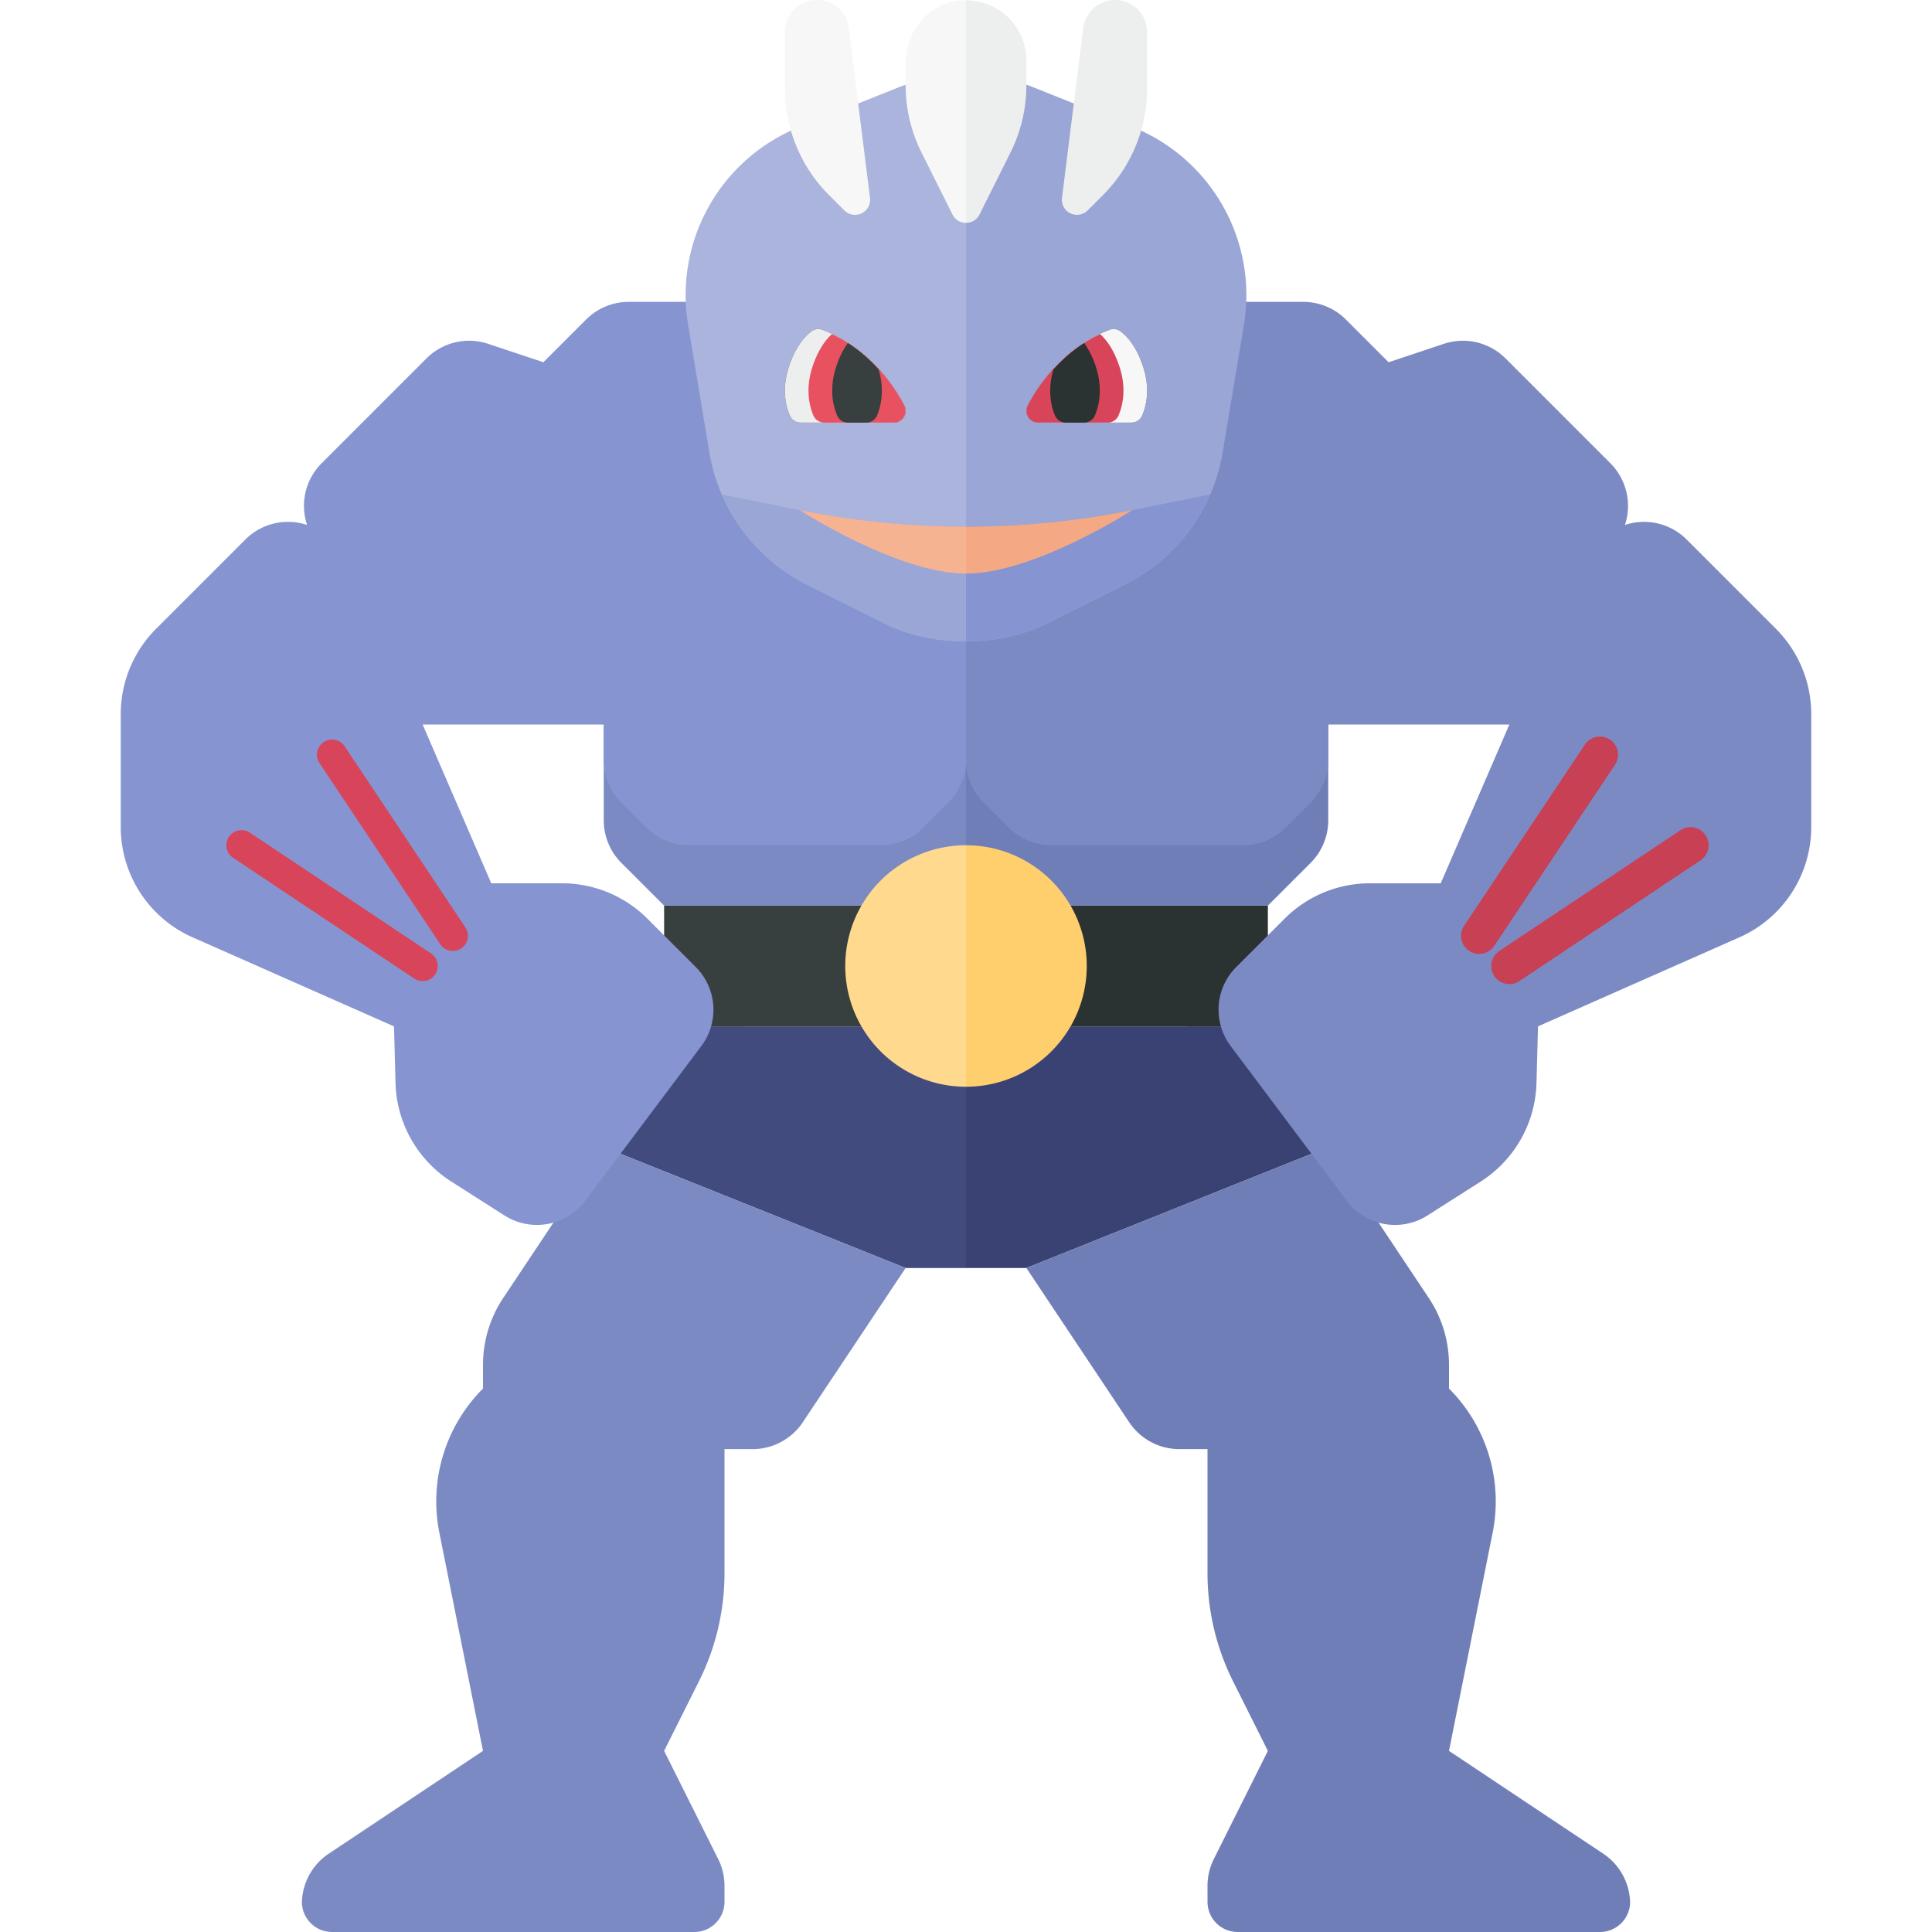
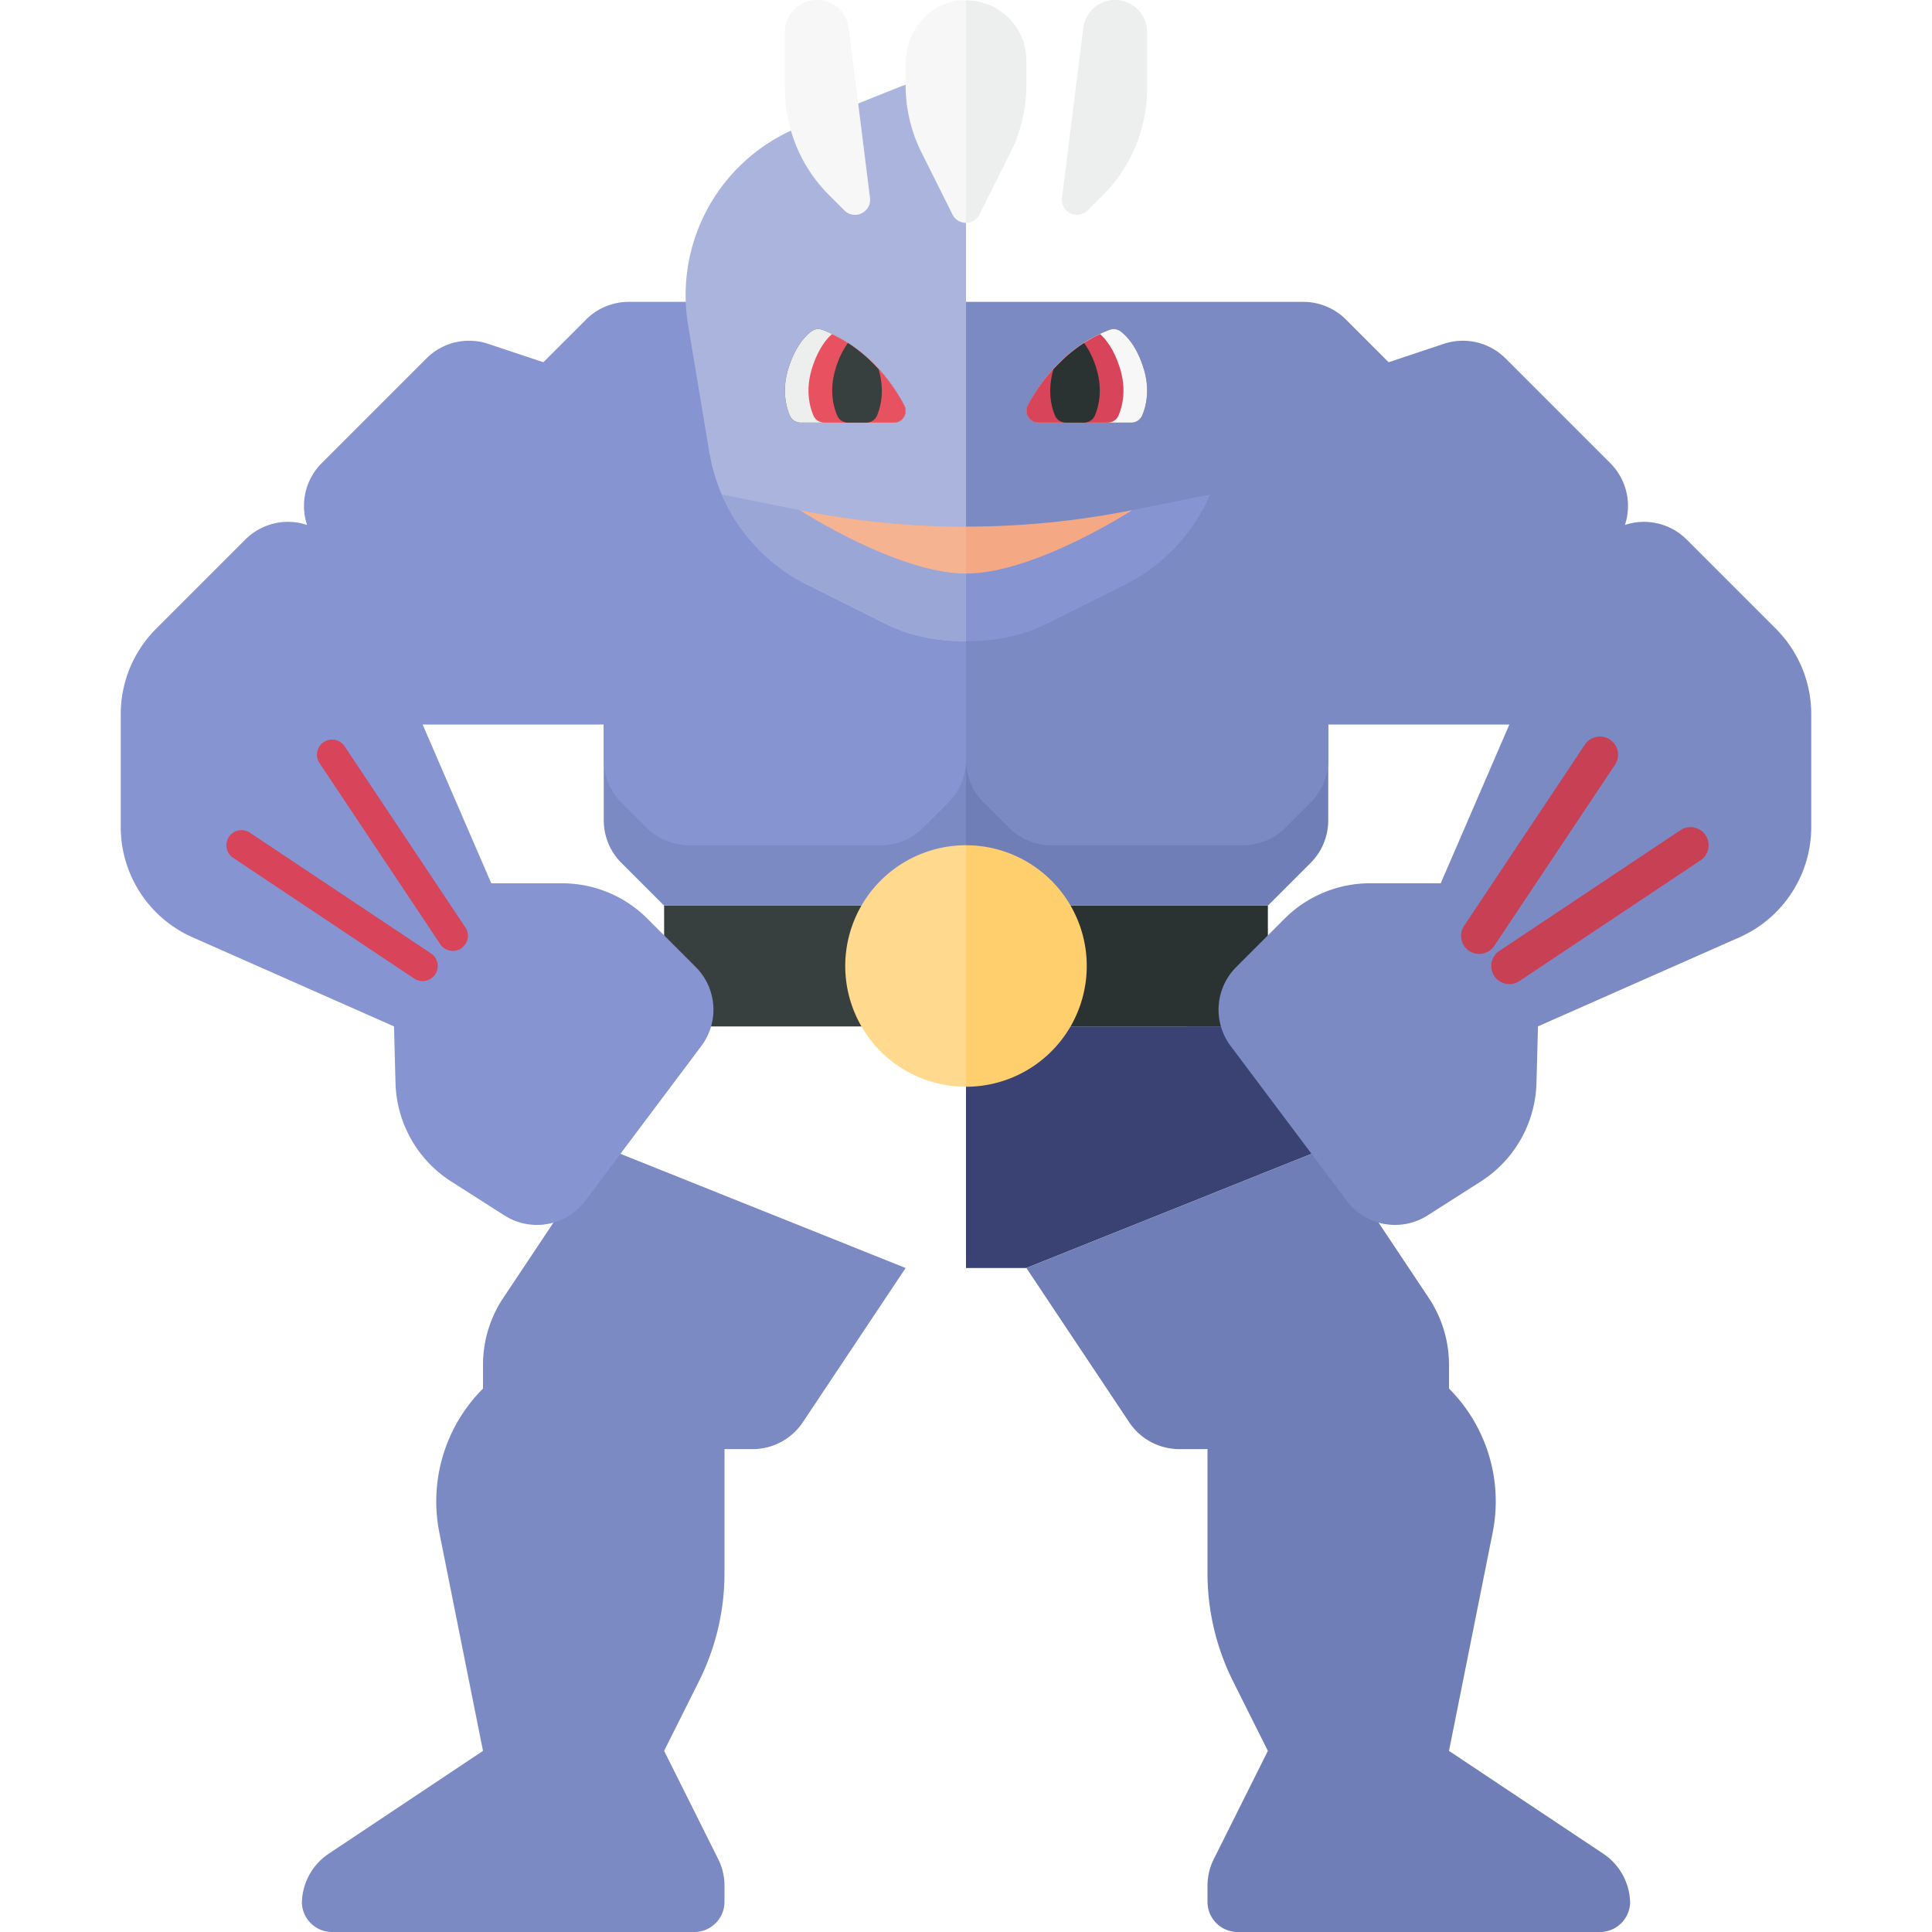
<svg xmlns="http://www.w3.org/2000/svg" width="32" height="32">
  <path fill="#3A4274" d="M21 17l-5 .002v4h1L22 19z" />
  <path fill="#707EB7" d="M17 21.002l1.703 2.555a1 1 0 00.832.445H20v2.055c0 .621.145 1.234.423 1.79L21 29l-.894 1.789a.993.993 0 00-.106.447v.264a.5.5 0 00.5.5h6a.5.5 0 00.5-.5v.035a1 1 0 00-.445-.832L24 29l.723-3.615A2.642 2.642 0 0024.001 23H24v-.394c0-.395-.117-.781-.336-1.109L22 19l-5 2.002zM22 12v1.586c0 .265-.105.52-.293.707L21 15h-5v-3h6z" />
  <path fill="#2B3332" d="M16 15.001h5v2h-5z" />
  <path fill="#FFCF6E" d="M16 14a2 2 0 110 4v-4z" />
-   <path fill="#424B7E" d="M11 17l5 .002v4h-1L10 19z" />
  <path fill="#7C8AC4" d="M15 21.002l-1.703 2.555a1 1 0 01-.832.445H12v2.055c0 .621-.145 1.234-.423 1.79L11 29l.894 1.789c.07.139.106.292.106.447v.264a.5.5 0 01-.5.5h-6a.5.5 0 01-.5-.5v.035a1 1 0 01.445-.832L8 29l-.723-3.615A2.642 2.642 0 017.999 23H8v-.394c0-.395.117-.781.336-1.109L10 19l5 2.002zM10 12v1.586c0 .265.105.52.293.707L11 15h5v-3h-6z" />
  <path fill="#373F3F" d="M11 15.001h5v2h-5z" />
  <path fill="#FFD98D" d="M16 14a2 2 0 100 4v-4z" />
  <path fill="#8694D1" d="M10.414 5a.997.997 0 00-.707.293L9 6l-.914-.305a.999.999 0 00-1.023.242L5.328 7.672a.999.999 0 00-.242 1.023.999.999 0 00-1.023.242l-1.477 1.477A2 2 0 002 11.828v1.869c0 .792.467 1.509 1.192 1.829L6.526 17l.025.937a2 2 0 00.925 1.634l.88.561a1 1 0 001.337-.243l1.924-2.565a1 1 0 00-.093-1.307l-.801-.801a2 2 0 00-1.414-.586H8.137L7 12h3v.586c0 .265.105.52.293.707l.414.414a1 1 0 00.707.293h3.172c.265 0 .52-.105.707-.293l.414-.414a1 1 0 00.293-.707V5h-5.586z" />
  <path fill="#7C8AC4" d="M21.586 5c.265 0 .52.105.707.293L23 6l.914-.305a.999.999 0 011.023.242l1.735 1.735c.268.268.361.664.242 1.023a.999.999 0 011.023.242l1.477 1.477A2 2 0 0130 11.828v1.869c0 .792-.467 1.509-1.192 1.829L25.474 17l-.025.937a2 2 0 01-.925 1.634l-.88.561a1 1 0 01-1.337-.243l-1.924-2.565a1 1 0 01.093-1.307l.801-.801a2 2 0 011.414-.586h1.172L25 12h-3v.586c0 .265-.105.52-.293.707l-.414.414a1 1 0 01-.707.293h-3.172a.997.997 0 01-.707-.293l-.414-.414a1 1 0 01-.293-.707V5h5.586z" />
-   <path fill="#9AA6D6" d="M16 1.251c.378-.002.757.051 1.114.194l1.644.658a3 3 0 011.845 3.279l-.352 2.111a2.999 2.999 0 01-1.618 2.19l-1.292.646A2.943 2.943 0 0116 10.62V1.251z" />
  <path fill="#ABB4DD" d="M16 1.251a2.938 2.938 0 00-1.114.194l-1.644.658a3 3 0 00-1.845 3.279l.352 2.111a2.999 2.999 0 001.618 2.19l1.292.646c.422.211.881.293 1.341.291V1.251z" />
  <path fill="#F7F7F7" d="M14.41 3.277L14.058.464A.53.53 0 0013.532 0h-.002a.53.53 0 00-.53.53v.934a2.5 2.5 0 00.732 1.768l.253.253a.25.25 0 00.425-.208z" />
  <path fill="#EDEEEE" d="M17.59 3.277l.352-2.813A.53.53 0 0118.468 0h.002a.53.53 0 01.53.53v.934a2.5 2.5 0 01-.732 1.768l-.253.253a.25.25 0 01-.425-.208z" />
  <g fill="#373F3F">
    <path d="M14.978 6.717c-.187-.36-.601-.969-1.356-1.254a.19.19 0 00-.18.024c-.102.075-.265.243-.379.599-.118.366-.045.647.019.796.03.072.101.118.18.118h1.541a.195.195 0 00.175-.283z" />
    <path d="M14.978 6.717c-.174-.334-.545-.878-1.199-1.183-.1.09-.228.252-.325.552-.118.366-.045.647.019.796a.196.196 0 00.181.118h1.149a.195.195 0 00.175-.283z" />
    <path d="M14.527 6.881c.061-.144.128-.414.026-.763a2.485 2.485 0 00-.509-.437 1.39 1.39 0 00-.197.404c-.118.366-.045.647.019.796.03.073.101.119.18.119h.3c.079 0 .15-.046.181-.119z" />
  </g>
  <path fill="#EDEEEE" d="M14.978 6.717c-.187-.36-.601-.969-1.356-1.254a.19.19 0 00-.18.024c-.102.075-.265.243-.379.599-.118.366-.045.647.019.796.03.072.101.118.18.118h1.541a.195.195 0 00.175-.283z" />
  <path fill="#E85160" d="M14.978 6.717c-.174-.334-.545-.878-1.199-1.183-.1.09-.228.252-.325.552-.118.366-.045.647.019.796a.196.196 0 00.181.118h1.149a.195.195 0 00.175-.283z" />
  <path fill="#373F3F" d="M14.527 6.881c.061-.144.128-.414.026-.763a2.485 2.485 0 00-.509-.437 1.39 1.39 0 00-.197.404c-.118.366-.045.647.019.796.03.073.101.119.18.119h.3c.079 0 .15-.046.181-.119z" />
  <g fill="#2B3332">
    <path d="M17.022 6.717c.187-.36.601-.969 1.356-1.254a.19.19 0 01.18.024c.102.075.265.243.379.599.118.366.045.647-.019.796a.194.194 0 01-.18.118h-1.541a.195.195 0 01-.175-.283z" />
    <path d="M18.527 6.881c.063-.149.136-.43.019-.796-.096-.3-.225-.462-.325-.552-.654.305-1.025.85-1.199 1.183-.067.13.03.284.175.284h1.149c.079 0 .15-.046.181-.119z" />
    <path d="M18.135 6.881c.063-.149.136-.43.019-.796a1.444 1.444 0 00-.197-.404c-.205.13-.368.283-.509.437-.102.349-.036.619.026.763.03.073.101.119.18.119h.3c.079 0 .15-.046.181-.119z" />
  </g>
  <path fill="#F7F7F7" d="M17.022 6.717c.187-.36.601-.969 1.356-1.254a.19.19 0 01.18.024c.102.075.265.243.379.599.118.366.045.647-.019.796a.194.194 0 01-.18.118h-1.541a.195.195 0 01-.175-.283z" />
  <path fill="#D84459" d="M18.527 6.881c.063-.149.136-.43.019-.796-.096-.3-.225-.462-.325-.552-.654.305-1.025.85-1.199 1.183-.067.13.03.284.175.284h1.149c.079 0 .15-.046.181-.119z" />
  <path fill="#2B3332" d="M18.135 6.881c.063-.149.136-.43.019-.796a1.444 1.444 0 00-.197-.404c-.205.13-.368.283-.509.437-.102.349-.036.619.026.763.03.073.101.119.18.119h.3c.079 0 .15-.046.181-.119z" />
  <path fill="#9AA6D6" d="M11.957 8.191c.277.64.771 1.173 1.409 1.492l1.292.646A2.95 2.95 0 0016 10.62V8.723c-.92 0-1.839-.091-2.746-.272l-1.297-.26z" />
  <path fill="#8694D1" d="M18.746 8.451c-.907.181-1.826.272-2.746.272v1.897c.46.002.919-.08 1.342-.291l1.292-.646a2.994 2.994 0 001.409-1.492l-1.297.26z" />
  <path fill="#F6B392" d="M13.254 8.451l-.008-.002S14.867 9.5 16 9.5v-.777c-.92 0-1.839-.091-2.746-.272z" />
  <path fill="#F4A984" d="M18.754 8.449l-.008.002c-.907.181-1.826.272-2.746.272V9.5c1.133 0 2.754-1.051 2.754-1.051z" />
  <path fill="#C84054" d="M24.5 15.8a.3.3 0 01-.25-.466l2-3a.3.3 0 01.5.332l-2 3a.301.301 0 01-.25.134zm.5.5a.3.3 0 01-.166-.55l3-2a.3.3 0 11.332.5l-3 2a.296.296 0 01-.166.05z" />
  <path fill="#D84459" d="M7.5 15.75a.25.25 0 01-.208-.111l-2-3a.25.25 0 01.416-.278l2 3a.25.25 0 01-.208.389zm-.5.5a.254.254 0 01-.139-.042l-3-2a.25.25 0 11.278-.416l3 2A.25.25 0 017 16.25z" />
  <path fill="#F7F7F7" d="M16 .006c-.033 0-.065-.004-.098-.001-.52.049-.902.516-.902 1.038v.367c0 .388.09.771.264 1.118l.512 1.025a.247.247 0 00.224.138V.006z" />
  <path fill="#EDEEEE" d="M16 .006v3.685a.247.247 0 00.224-.138l.512-1.025c.174-.347.264-.73.264-1.118V1a.996.996 0 00-1-.994z" />
</svg>